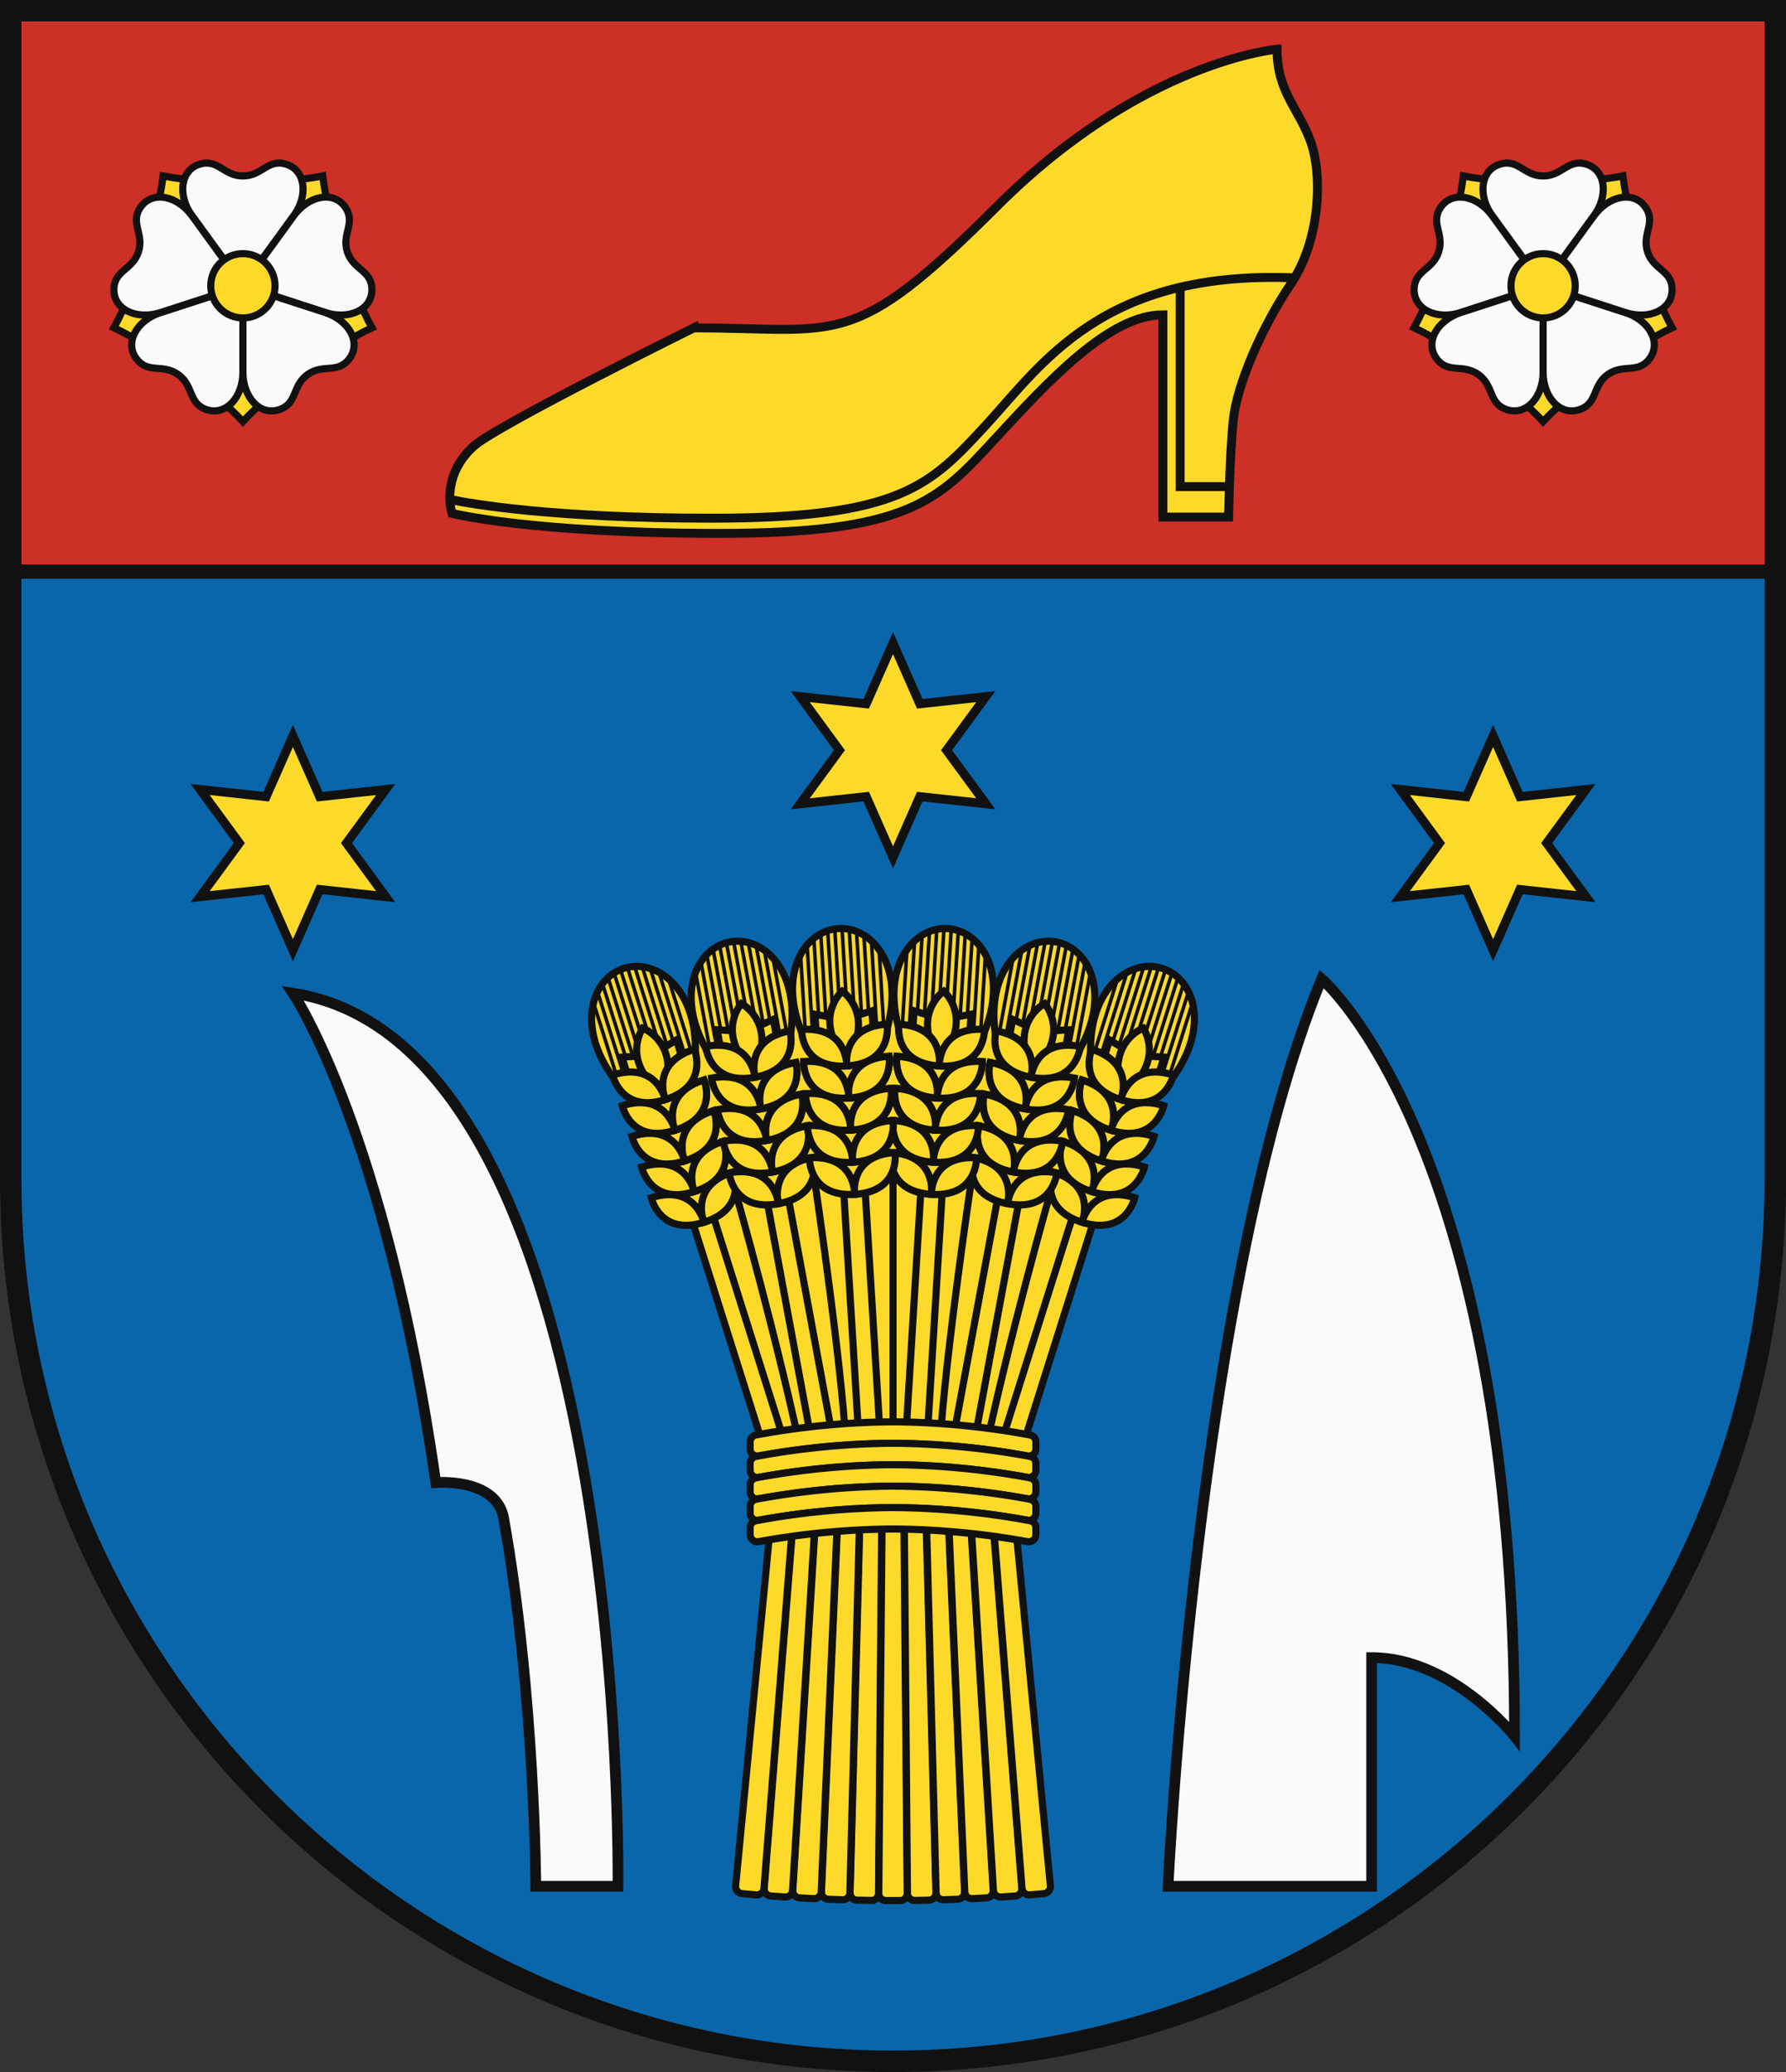
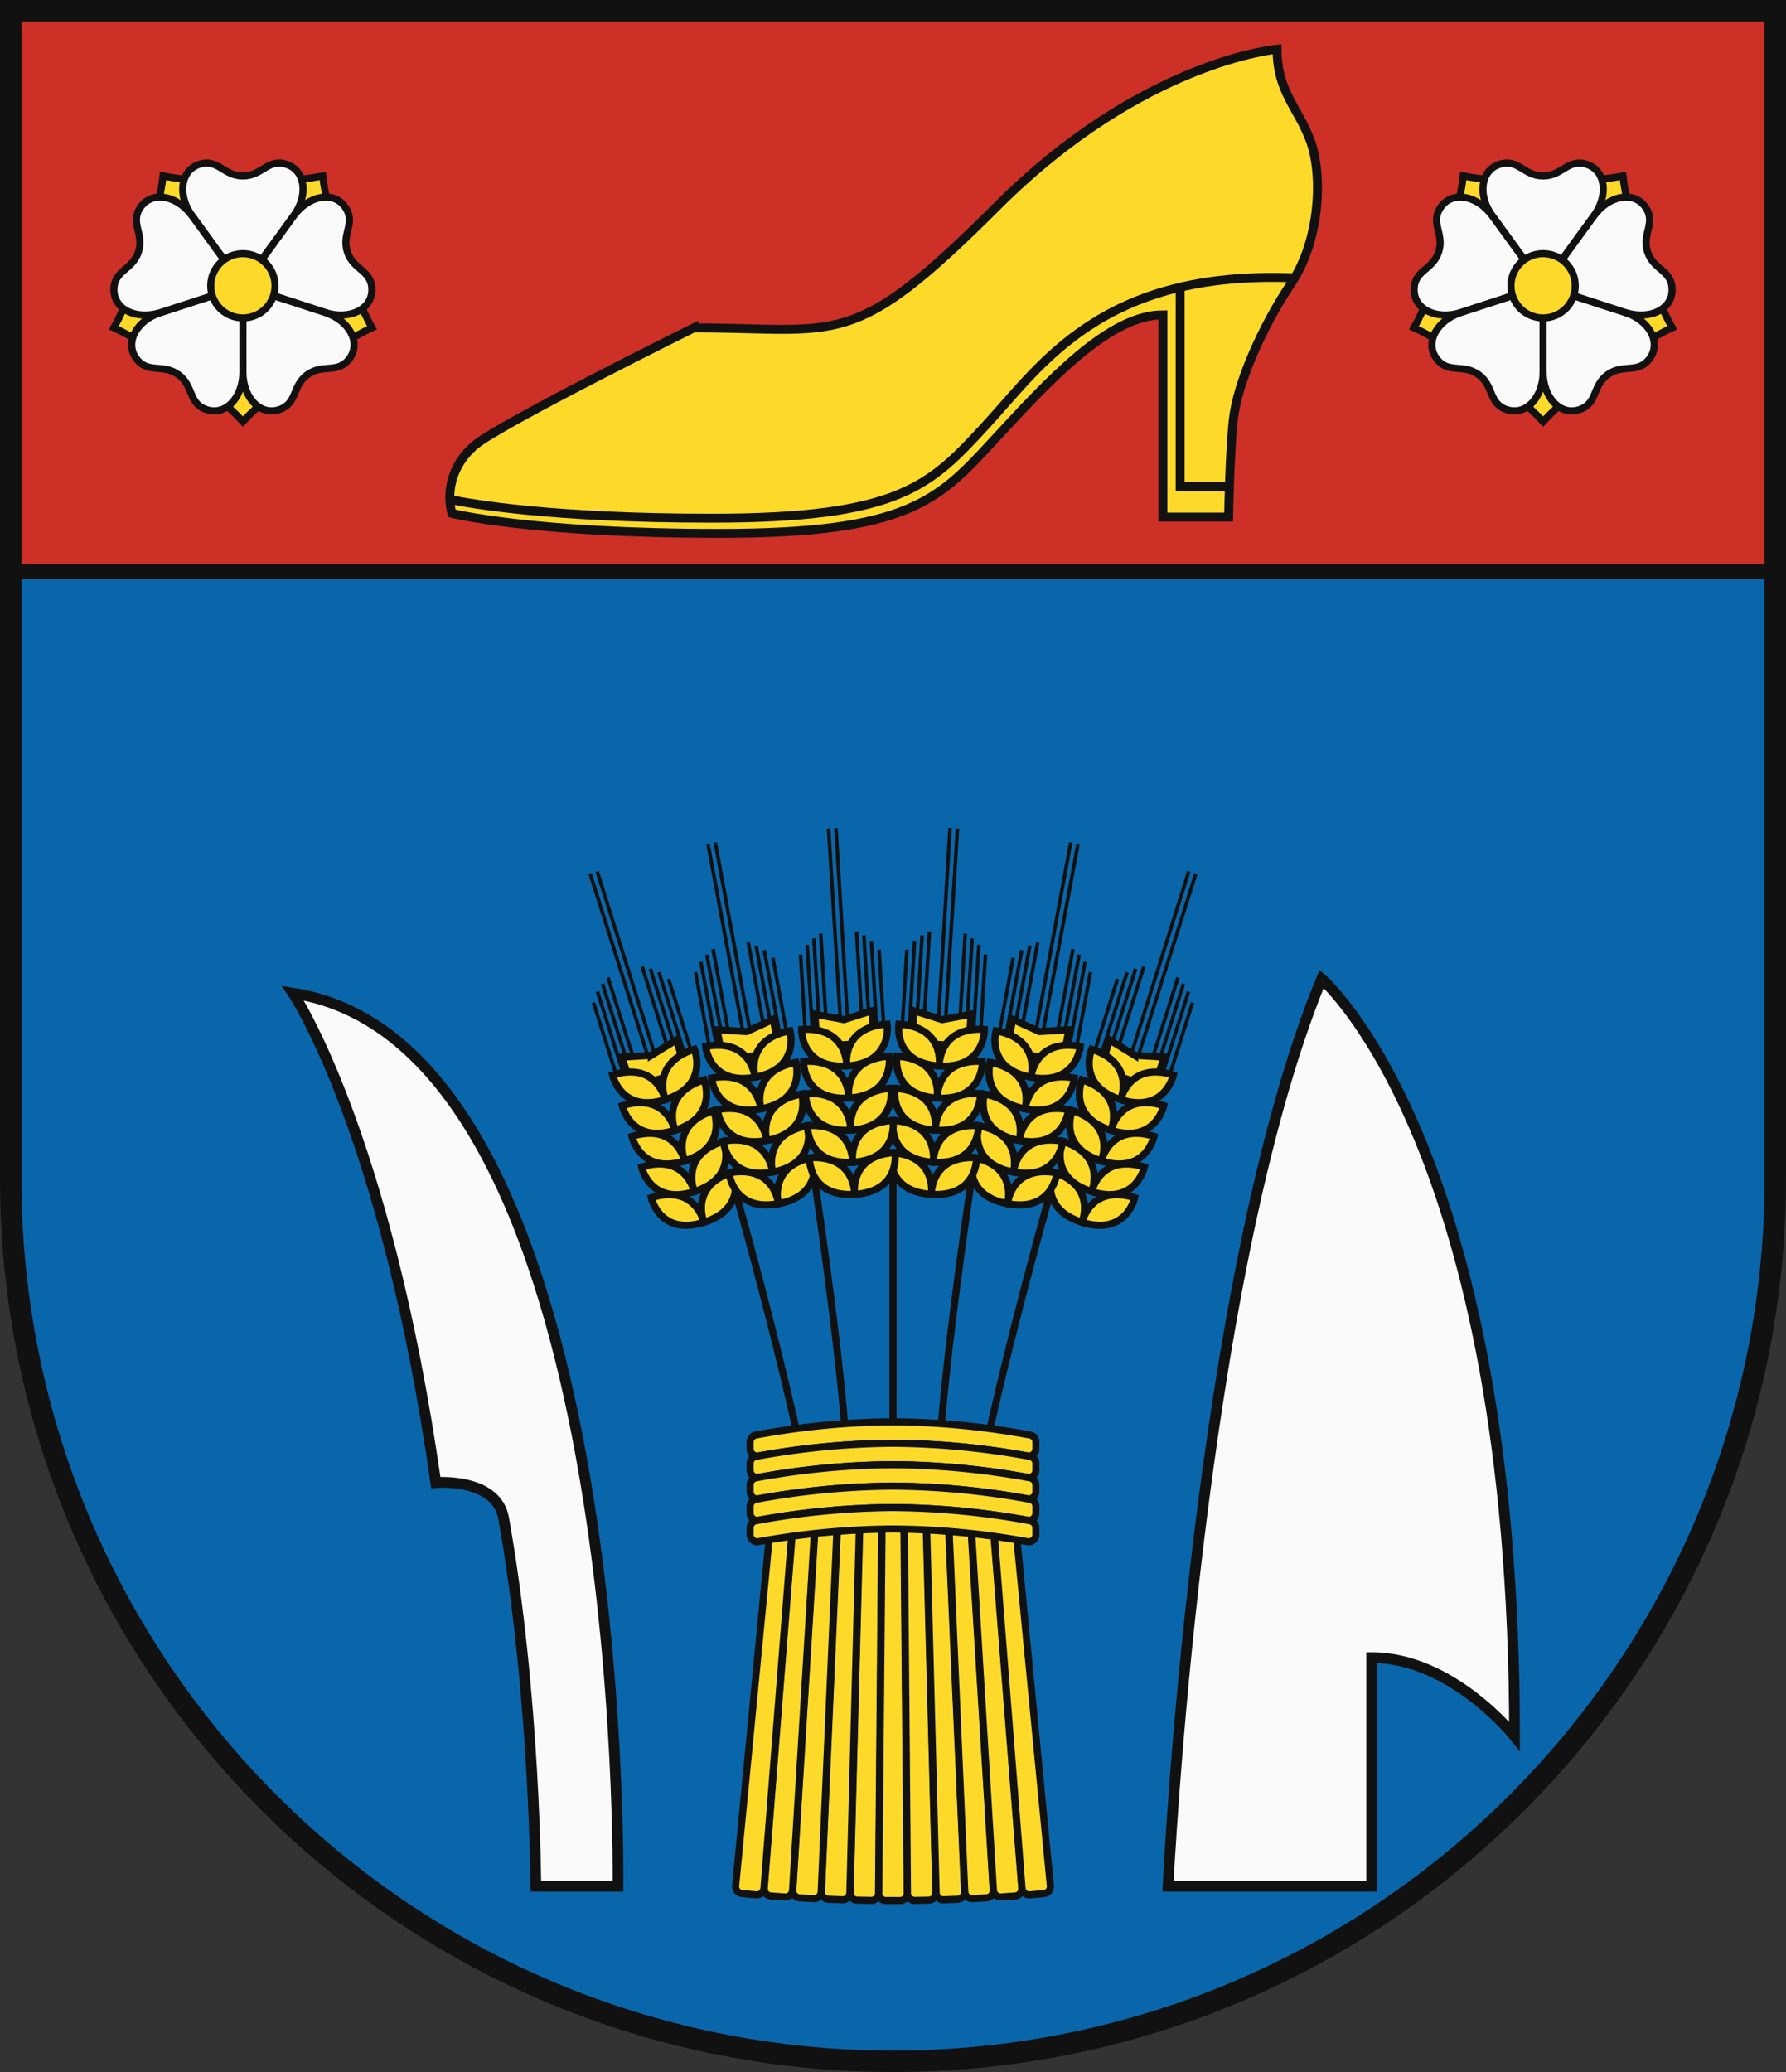
<svg xmlns="http://www.w3.org/2000/svg" xmlns:xlink="http://www.w3.org/1999/xlink" width="500" height="580">
  <rect width="100%" height="100%" fill="#333333" stroke="none" />
  <defs>
    <clipPath id="f">
      <use xlink:href="#a" />
    </clipPath>
    <g id="j" fill="#fdda2a" stroke="#111" stroke-width="2">
-       <path d="M261.964 288c5.827-17.174-2.587-28.543-11.982-28.543S232.174 270.826 238 288Z" />
-       <path id="b" d="M238.982 266.043 239 288m1.982-24.539L241 288m1.982-26.2L243 288m1.982-27.425L245 288m1.982-28.15L247 288m1.982-28.5L249 288" stroke-width="1" />
+       <path id="b" d="M238.982 266.043 239 288m1.982-24.539L241 288m1.982-26.2L243 288m1.982-27.425L245 288m1.982-28.15m1.982-28.5L249 288" stroke-width="1" />
      <use xlink:href="#b" transform="matrix(-1 0 0 1 500 0)" />
      <path d="m250 285-8-2v9h16v-9l-8 2z" />
-       <path d="M253 410V291c3.424-8.951-3-14-3-14s-6.424 5.049-3 14v119Z" />
      <g id="e">
        <g id="d">
          <path id="c" d="M250 334s1-11-12-11c0 0-1 11 12 11Z" />
          <use xlink:href="#c" y="-9" />
        </g>
        <use xlink:href="#d" y="-18" />
        <use xlink:href="#c" y="-36" />
      </g>
      <use xlink:href="#d" y="-18" />
      <use xlink:href="#e" transform="matrix(-1 0 0 1 500 0)" />
    </g>
  </defs>
  <g clip-path="url(#f)" stroke="#111" stroke-width="4">
    <path fill="#0a66aa" d="M0 160h500v420H0z" />
    <path fill="#cc3026" d="M0 0h500v160H0z" />
  </g>
  <path d="M327 528s8.043-169.233 43-254c0 0 54 46.087 54 212 0 0-17.435-22-40-22v64ZM173 528s3.217-235.5-91-250c0 0 25.959 38.391 40 137 0 0 16.963-1.45 19 10 8.8 49.5 9 103 9 103Z" fill="#fafafa" stroke="#111" stroke-width="3" />
  <g fill="#fdda2a" stroke="#111" stroke-width="2">
-     <path d="m322 284-40 126h-64l-40-126h144z" />
    <path d="M206 334s11.927 41.87 19 76m12 0c0-19.391-9-80-9-80m66 4s-11.927 41.87-19 76m-3-80s-9 60.609-9 80m-13-81v81" fill="none" />
    <g id="i">
      <g id="h">
        <path id="g" d="m247 420-.982 109.982a2 2 0 0 0 2 2.018h3.964a2 2 0 0 0 2-2.018L253 420Z" />
        <use xlink:href="#g" transform="rotate(1 250 70)" />
      </g>
      <use xlink:href="#h" transform="rotate(2 250 70)" />
      <use xlink:href="#h" transform="rotate(4 250 70)" />
    </g>
    <use xlink:href="#i" transform="matrix(-1 0 0 1 500 0)" />
    <g id="k">
      <use xlink:href="#j" transform="rotate(17.5 250 510)" />
      <use xlink:href="#j" transform="rotate(10.5 250 510)" />
      <use xlink:href="#j" transform="rotate(3.5 250 510)" />
    </g>
    <use xlink:href="#k" transform="matrix(-1 0 0 1 500 0)" />
    <g id="m">
      <path id="l" d="M290 403.661a1.994 1.994 0 0 0-1.632-1.966A217.921 217.921 0 0 0 250 398a217.921 217.921 0 0 0-38.368 3.695 1.994 1.994 0 0 0-1.632 1.966v1.92a2 2 0 0 0 2.357 1.968A218.007 218.007 0 0 1 250 404a218.427 218.427 0 0 1 37.644 3.549 2 2 0 0 0 2.356-1.967Z" />
      <use xlink:href="#l" y="6" />
    </g>
    <use xlink:href="#m" y="12" />
    <use xlink:href="#l" y="24" />
  </g>
-   <path id="n" fill="#fdda2a" stroke="#111" stroke-width="2.5" d="m265 210 10.981 15-18.481-2.01L250 240l-7.5-17.01-18.481 2.01L235 210l-10.981-15 18.481 2.01L250 180l7.5 17.01 18.481-2.01L265 210z" />
  <use xlink:href="#n" x="-168" y="26" />
  <use xlink:href="#n" x="168" y="26" />
  <g fill="none" stroke="#111" stroke-width="2.5">
    <path d="M194.217 91.783s-54.26 26.869-61.3 32.869-7.826 13.957-6.391 19.044c0 0 21.913 5.608 74.869 5.608s61.305-9.261 76.826-26.087 32.344-35.087 47.344-35.087v56.609h18.392s.26-17.087 1.3-27.13 7.956-25.957 16.174-38.218S370.3 49 366.913 39.609s-9.391-13.826-9.391-25.826c0 0-37.6 3.163-78.392 43.956s-43.83 34.044-84.913 34.044Z" fill="#fdda2a" />
    <path d="M125.933 139.805c5.974 1.249 28.612 5.253 73.282 5.253 52.956 0 61.3-9.261 76.826-26.087s32.437-43.428 86.4-41.183" />
    <path d="M344.174 136.211h-13.783V80.409" />
  </g>
  <g id="p" fill="#fdda2a" stroke="#111" stroke-width="2">
    <path d="M104.14 91.743c-5.6-9.922-12.507-31.165-13.8-42.486-11.168 2.265-33.5 2.265-44.672 0-1.3 11.321-8.2 32.564-13.8 42.486C42.226 96.475 60.3 109.6 68 118c7.7-8.4 25.774-21.525 36.14-26.257Z" />
    <path id="o" d="M80.237 46.008c-5.294-1.72-6.8 3.249-12.237 3.249s-6.943-4.969-12.237-3.249-6.136 8.7-1.965 14.444L68 80l14.2-19.548c4.173-5.741 3.331-12.723-1.963-14.444Z" fill="#fafafa" />
    <use xlink:href="#o" transform="rotate(-144 68 80)" />
    <use xlink:href="#o" transform="rotate(-72 68 80)" />
    <use xlink:href="#o" transform="rotate(72 68 80)" />
    <use xlink:href="#o" transform="rotate(144 68 80)" />
    <circle cx="68" cy="80" r="9" />
  </g>
  <use xlink:href="#p" transform="matrix(-1 0 0 1 500 0)" />
  <path id="a" d="M497 330V3H3v327c0 136.414 110.586 247 247 247s247-110.586 247-247Z" fill="none" stroke="#111" stroke-width="6" />
</svg>